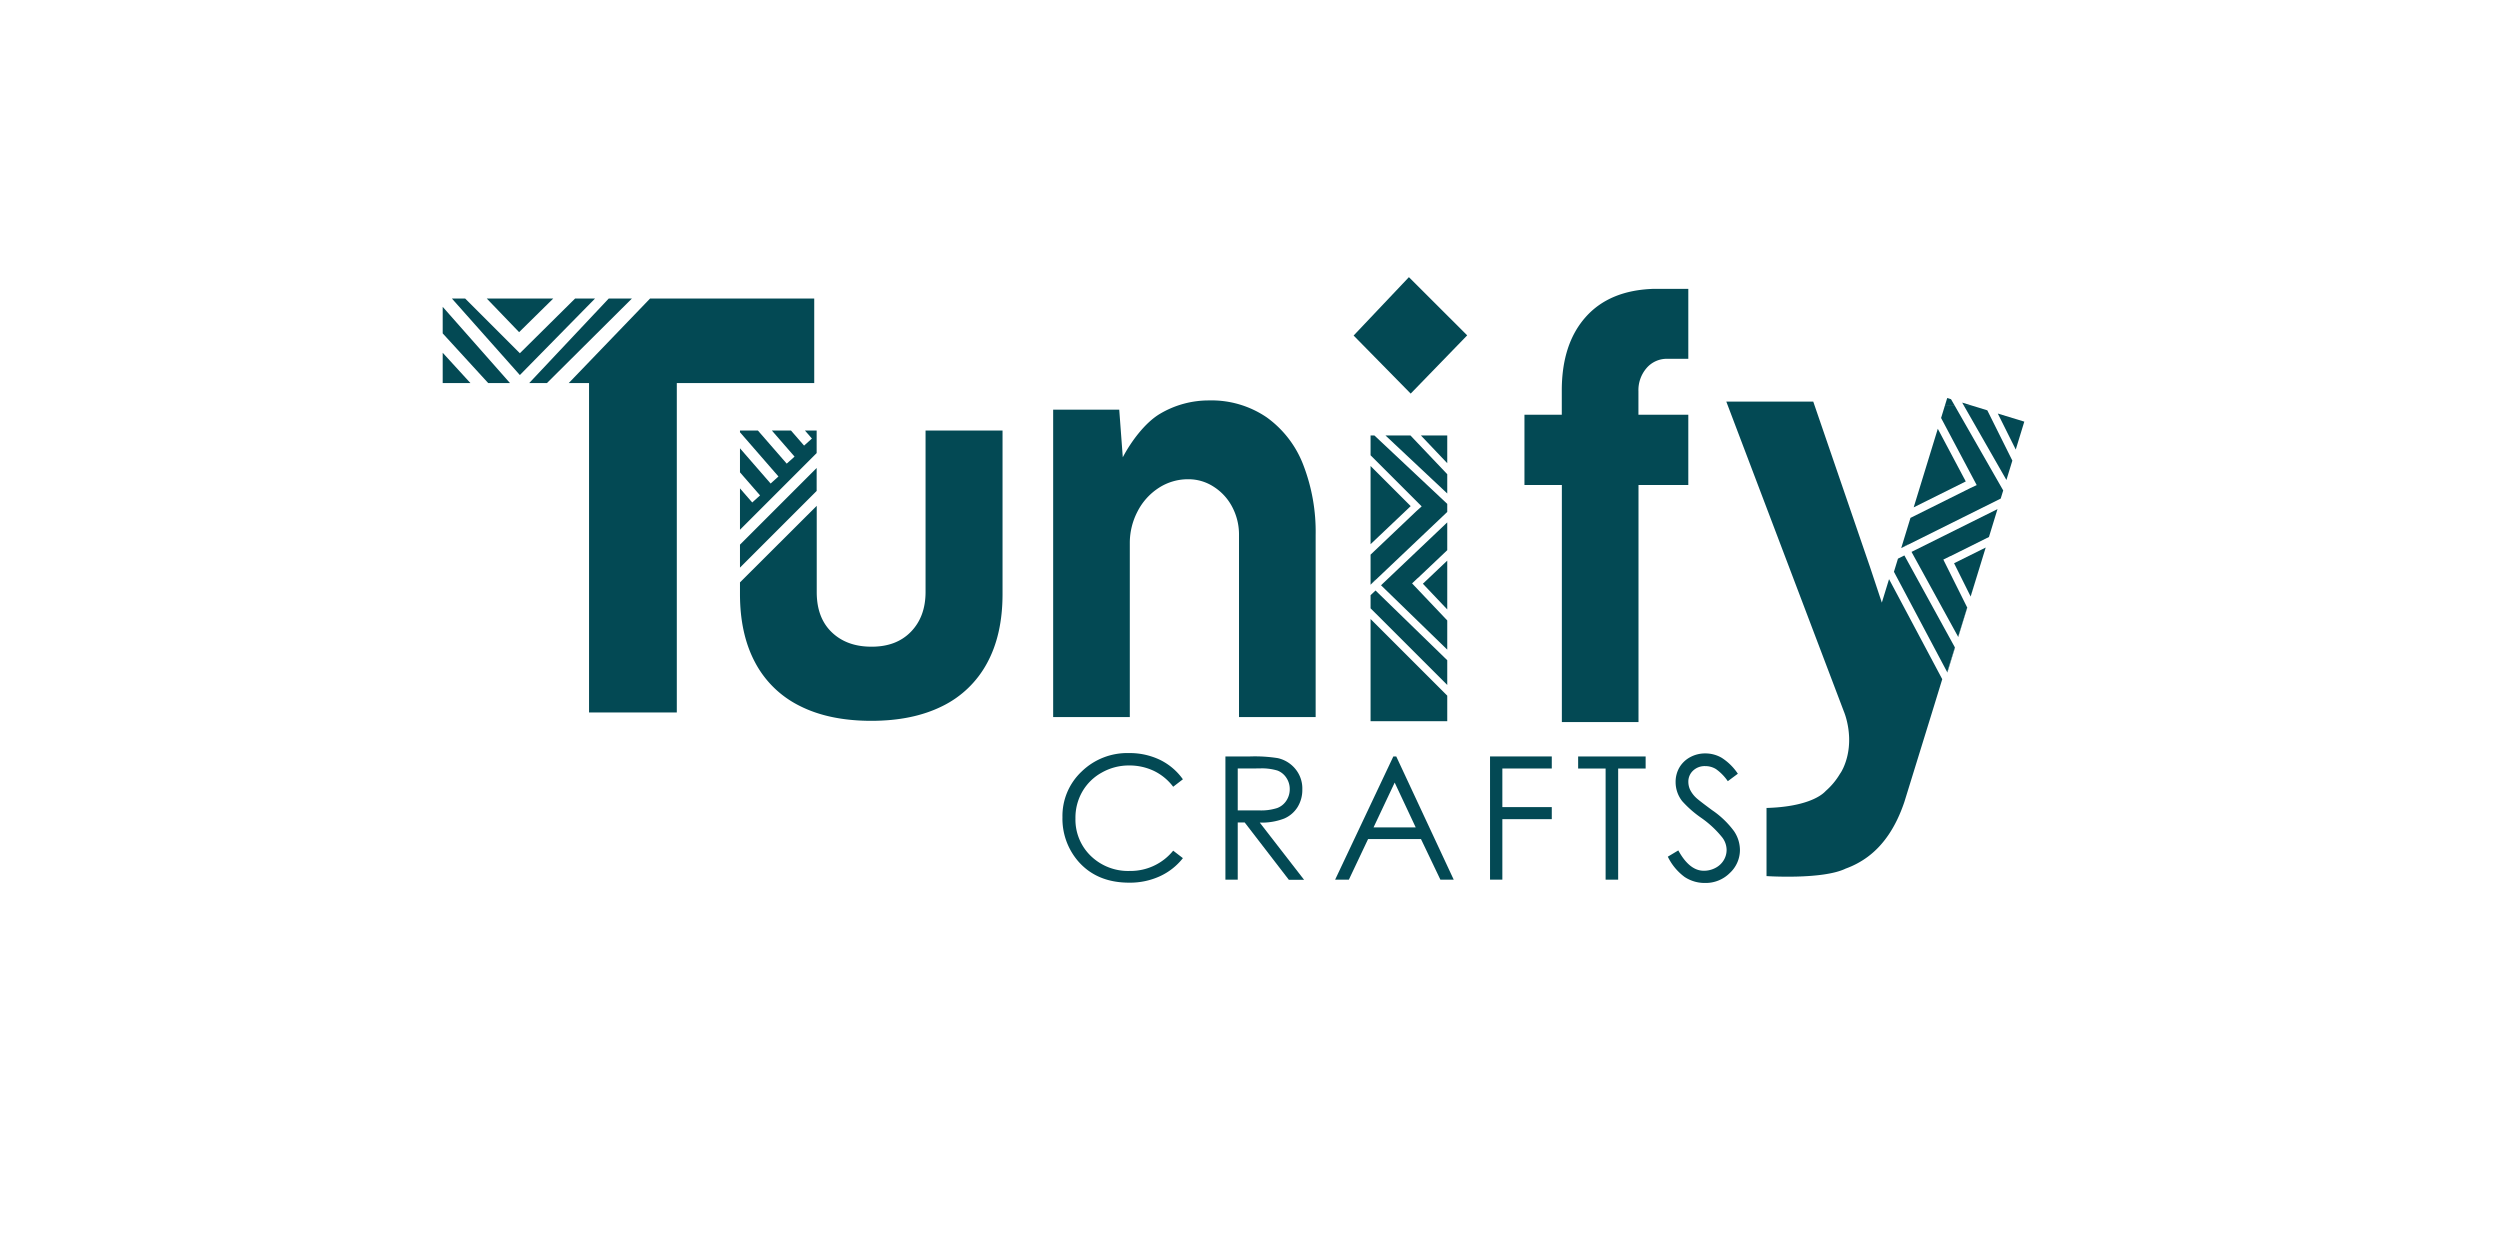
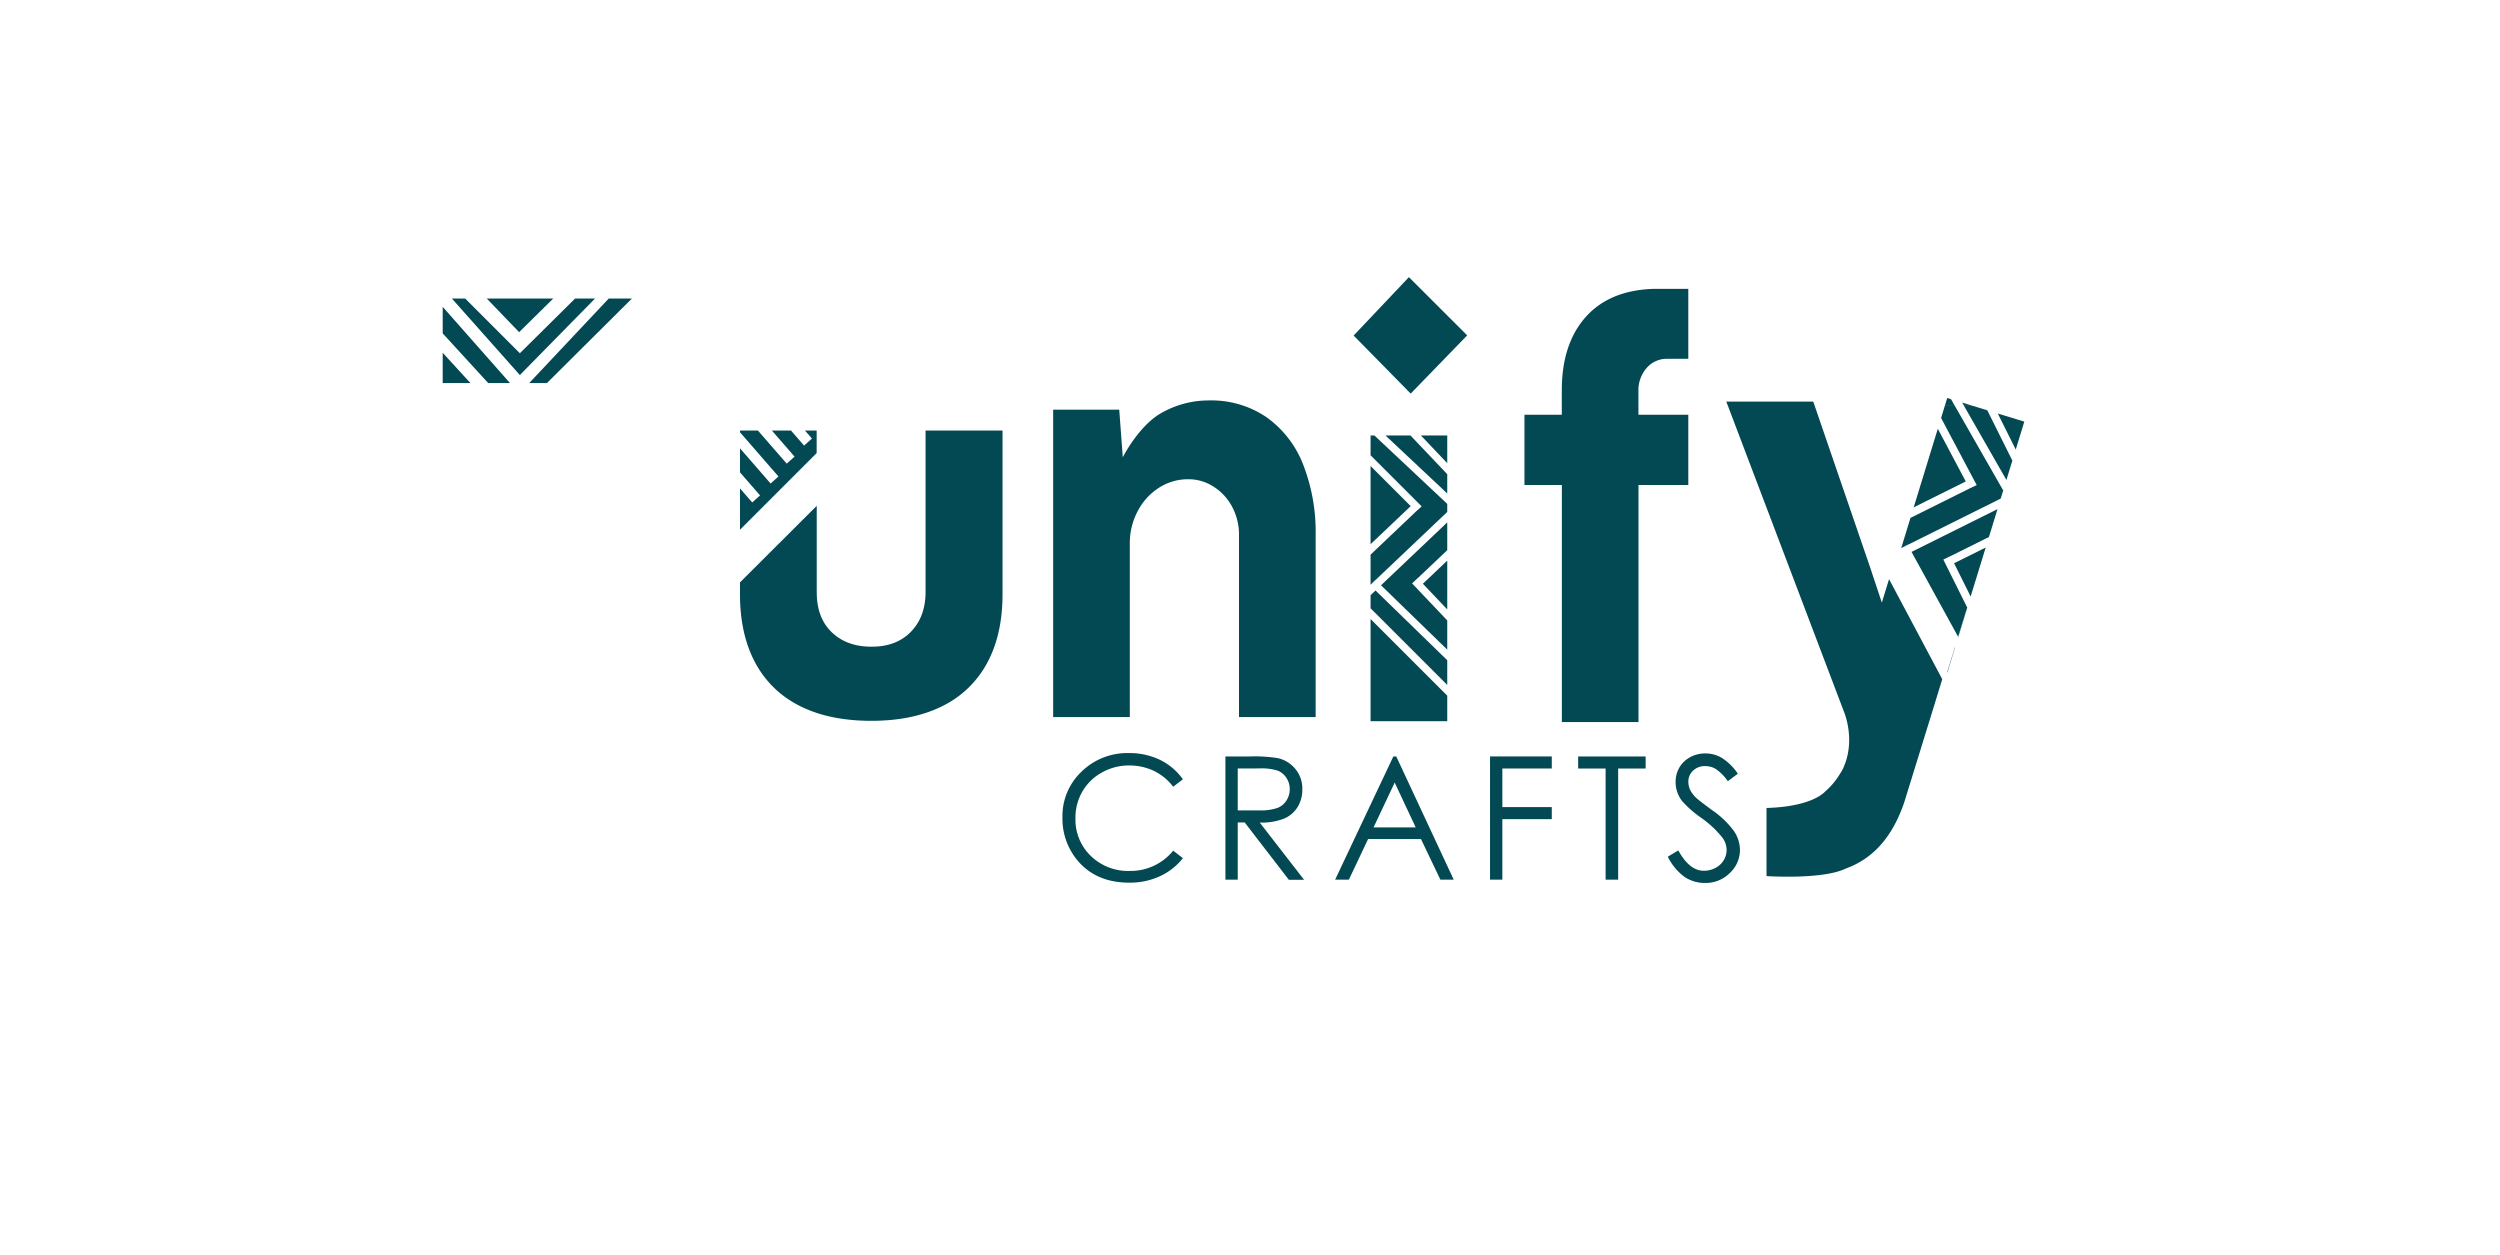
<svg xmlns="http://www.w3.org/2000/svg" id="Calque_1" data-name="Calque 1" viewBox="0 0 669.65 336.1">
  <defs>
    <style>.cls-1{fill:#034954;}</style>
  </defs>
  <path class="cls-1" d="M299.8,109.74l.95,12.75c2.18-4.16,5.95-9.29,10-11.67a25.53,25.53,0,0,1,13.06-3.56,26.21,26.21,0,0,1,15.53,4.56,28,28,0,0,1,9.77,12.74,49.69,49.69,0,0,1,3.3,18.74v48.78H331.88v-48.7a15.8,15.8,0,0,0-1.85-7.65,14.21,14.21,0,0,0-4.94-5.36,12.34,12.34,0,0,0-6.78-2,14.36,14.36,0,0,0-7.95,2.33A16.37,16.37,0,0,0,304.7,137a18.19,18.19,0,0,0-2.07,8.53v46.54H282.1V109.74Z" />
  <path class="cls-1" d="M408.34,129.91V111.09h10V104.6q0-12.5,6.42-19.7t18.32-7.53h9.15V96.11h-5.59a7.12,7.12,0,0,0-5.59,2.48,9.05,9.05,0,0,0-2.18,6.17v6.33h13.36v18.82H438.89v63.51H418.36V129.91Z" />
  <polygon class="cls-1" points="146.5 102.61 169.27 79.96 163.06 79.96 141.75 102.61 146.5 102.61" />
  <polygon class="cls-1" points="118.58 102.61 126.01 102.61 118.58 94.49 118.58 102.61" />
  <polygon class="cls-1" points="159.39 79.96 154.05 79.96 139.25 94.62 124.59 79.96 121.04 79.96 139.25 100.46 159.39 79.96" />
  <polygon class="cls-1" points="148.2 79.96 130.38 79.96 139.05 88.97 148.2 79.96" />
  <polygon class="cls-1" points="136.61 102.61 118.58 82.19 118.58 89.3 130.77 102.61 136.61 102.61" />
-   <polygon class="cls-1" points="174.13 79.96 152.34 102.61 157.78 102.61 157.78 190.84 181.29 190.84 181.29 102.61 218.1 102.61 218.1 79.96 174.13 79.96" />
-   <polygon class="cls-1" points="218.75 125.35 198.21 145.89 198.21 152.04 218.75 131.5 218.75 125.35" />
  <polygon class="cls-1" points="218.75 115.33 215.62 115.33 217.48 117.47 215.38 119.36 211.88 115.33 206.76 115.33 212.83 122.31 210.73 124.19 203.02 115.33 198.21 115.33 198.21 115.78 208.52 127.63 206.42 129.52 198.21 120.08 198.21 126.52 203.59 132.7 201.49 134.59 198.21 130.82 198.21 141.9 218.75 121.36 218.75 115.33" />
  <path class="cls-1" d="M247.92,115.33v43.23q0,6.62-3.92,10.66t-10.6,4q-6.6,0-10.63-3.89t-4-10.81V135.49L198.21,156v3.12q0,10.74,4.06,18.34a27.1,27.1,0,0,0,11.94,11.62q7.88,4,19.19,4,11.11,0,19-3.93a27.14,27.14,0,0,0,12-11.54q4.14-7.6,4.14-18.49V115.33Z" />
  <polygon class="cls-1" points="367.12 159.43 367.12 162.94 387.66 183.47 387.66 176.85 368.45 158.17 367.12 159.43" />
  <polygon class="cls-1" points="387.66 163.24 387.66 150.17 381.13 156.36 387.66 163.24" />
  <polygon class="cls-1" points="387.66 127.02 377.8 116.64 371.11 116.64 387.66 132.18 387.66 127.02" />
  <polygon class="cls-1" points="367.12 193.18 387.66 193.18 387.66 186.34 367.12 165.81 367.12 193.18" />
  <polygon class="cls-1" points="368.46 155.35 387.66 137.13 387.66 134.97 368.14 116.64 367.12 116.64 367.12 121.95 380.81 135.64 379.46 136.85 379.3 137 367.12 148.57 367.12 156.62 368.4 155.3 368.46 155.35" />
  <polygon class="cls-1" points="379.71 154.87 379.73 154.89 387.66 147.37 387.66 139.93 369.92 156.77 387.66 174.01 387.66 166.19 378.24 156.27 379.71 154.87" />
  <polygon class="cls-1" points="387.66 116.64 380.6 116.64 387.66 124.07 387.66 116.64" />
  <polygon class="cls-1" points="367.12 124.82 367.12 145.77 377.87 135.57 367.12 124.82" />
  <polygon class="cls-1" points="368.46 155.35 368.4 155.3 367.12 156.62 367.12 156.63 368.46 155.35" />
  <polygon class="cls-1" points="377.39 74.24 362.58 89.88 377.87 105.43 393 89.83 377.39 74.24" />
  <path class="cls-1" d="M316.85,208.74l-2.6,2a14.22,14.22,0,0,0-5.17-4.25,15.25,15.25,0,0,0-6.63-1.45,14.61,14.61,0,0,0-7.32,1.9,13.56,13.56,0,0,0-5.21,5.09,14,14,0,0,0-1.85,7.19,13.51,13.51,0,0,0,4.13,10.07,14.34,14.34,0,0,0,10.45,4,14.69,14.69,0,0,0,11.6-5.43l2.6,2a16.66,16.66,0,0,1-6.16,4.85,19.23,19.23,0,0,1-8.24,1.72q-8.67,0-13.67-5.76a17.45,17.45,0,0,1-4.19-11.76,16.32,16.32,0,0,1,5.08-12.19,17.51,17.51,0,0,1,12.73-5,18.71,18.71,0,0,1,8.35,1.83A16.32,16.32,0,0,1,316.85,208.74Z" />
  <path class="cls-1" d="M328.24,202.62h6.58a39.68,39.68,0,0,1,7.44.45A8.49,8.49,0,0,1,347,206a8.2,8.2,0,0,1,1.84,5.44,8.75,8.75,0,0,1-1.27,4.74,7.86,7.86,0,0,1-3.62,3.09,16.68,16.68,0,0,1-6.51,1.07l11.87,15.32h-4.08L333.4,220.3h-1.86v15.32h-3.3Zm3.3,3.23v11.22l5.68,0a14.06,14.06,0,0,0,4.89-.63,5,5,0,0,0,2.47-2,5.53,5.53,0,0,0,.89-3.09,5.38,5.38,0,0,0-.9-3,5,5,0,0,0-2.36-1.94,14.56,14.56,0,0,0-4.85-.58Z" />
  <path class="cls-1" d="M374,202.62l15.39,33h-3.57l-5.19-10.86H366.45l-5.14,10.86h-3.68l15.59-33Zm-.42,7-5.66,12h11.29Z" />
  <path class="cls-1" d="M399.12,202.62h16.54v3.23H402.42v10.34h13.24v3.23H402.42v16.2h-3.3Z" />
  <path class="cls-1" d="M422.72,205.85v-3.23H440.8v3.23h-7.36v29.77h-3.36V205.85Z" />
  <path class="cls-1" d="M446.74,229.47l2.81-1.68q3,5.46,6.84,5.45a6.49,6.49,0,0,0,3.12-.77,5.52,5.52,0,0,0,2.22-2.08,5.32,5.32,0,0,0,.76-2.76,5.58,5.58,0,0,0-1.12-3.25,27,27,0,0,0-5.65-5.29,28.86,28.86,0,0,1-5.14-4.51,8.24,8.24,0,0,1-1.75-5.05,7.66,7.66,0,0,1,1-3.93,7.38,7.38,0,0,1,2.91-2.79,8.36,8.36,0,0,1,4.07-1A8.68,8.68,0,0,1,461.2,203a14.79,14.79,0,0,1,4.3,4.25l-2.69,2a12.81,12.81,0,0,0-3.18-3.25,5.41,5.41,0,0,0-2.86-.79,4.5,4.5,0,0,0-3.26,1.21,4,4,0,0,0-1.27,3,5.06,5.06,0,0,0,.45,2.08,7.6,7.6,0,0,0,1.64,2.2q.65.63,4.26,3.3a24,24,0,0,1,5.88,5.63,9.08,9.08,0,0,1,1.59,5,8.39,8.39,0,0,1-2.73,6.23,9.12,9.12,0,0,1-6.63,2.65,9.72,9.72,0,0,1-5.45-1.6A14.69,14.69,0,0,1,446.74,229.47Z" />
  <polygon class="cls-1" points="521.63 180.14 523.67 173.48 523.63 173.4 521.57 180.03 521.63 180.14" />
  <polygon class="cls-1" points="527.86 159.8 530.2 152.17 527.85 159.77 527.86 159.8" />
  <polygon class="cls-1" points="525.59 107.84 525.96 108.5 527.73 108.5 525.59 107.84" />
  <polygon class="cls-1" points="522.6 106.93 521.58 106.61 521 108.5 523.5 108.5 522.6 106.93" />
  <polygon class="cls-1" points="524.54 170.63 526.96 162.76 526.93 162.72 524.5 170.56 524.54 170.63" />
-   <polygon class="cls-1" points="508.39 149.64 507.31 153.16 521.57 180.03 523.63 173.4 510.11 148.78 508.39 149.64" />
  <polygon class="cls-1" points="523.42 150.87 527.85 159.77 530.2 152.17 531.89 146.66 523.42 150.87" />
  <polygon class="cls-1" points="539.03 123.38 532.32 109.91 527.73 108.5 525.96 108.5 537.44 128.57 539.03 123.38" />
  <polygon class="cls-1" points="529.48 129.94 527.76 130.74 527.55 130.85 511.74 138.72 509.26 146.81 510.95 145.88 511 145.95 535.91 133.55 536.58 131.37 523.5 108.5 521 108.5 519.94 111.96 529.48 129.94" />
  <polygon class="cls-1" points="522.46 148.94 522.47 148.96 532.76 143.84 535.05 136.37 512.02 147.83 524.5 170.56 526.93 162.72 520.54 149.89 522.46 148.94" />
  <polygon class="cls-1" points="542.23 112.94 535.13 110.77 539.94 120.42 542.23 112.94" />
  <polygon class="cls-1" points="519.06 114.85 512.6 135.9 526.55 128.96 519.06 114.85" />
  <polygon class="cls-1" points="509.26 146.81 509.25 146.82 511 145.95 510.95 145.88 509.26 146.81" />
  <path class="cls-1" d="M506,155.13l-1.93,6.29h0L500.94,152,485.7,107.58H462.41l31.49,83s3.31,7.6-.19,15.2l-.12.23a7.64,7.64,0,0,1-.73,1.26,18.85,18.85,0,0,1-3.86,4.63v0l-.06.08c-.11.09-.2.19-.3.28v0c-1.09,1-5,3.86-15.46,4.16v18.25s15,1,21.18-2a23.14,23.14,0,0,0,5.87-3.12q6.52-4.8,9.87-14.73l8-25.89,2.15-7Z" />
</svg>